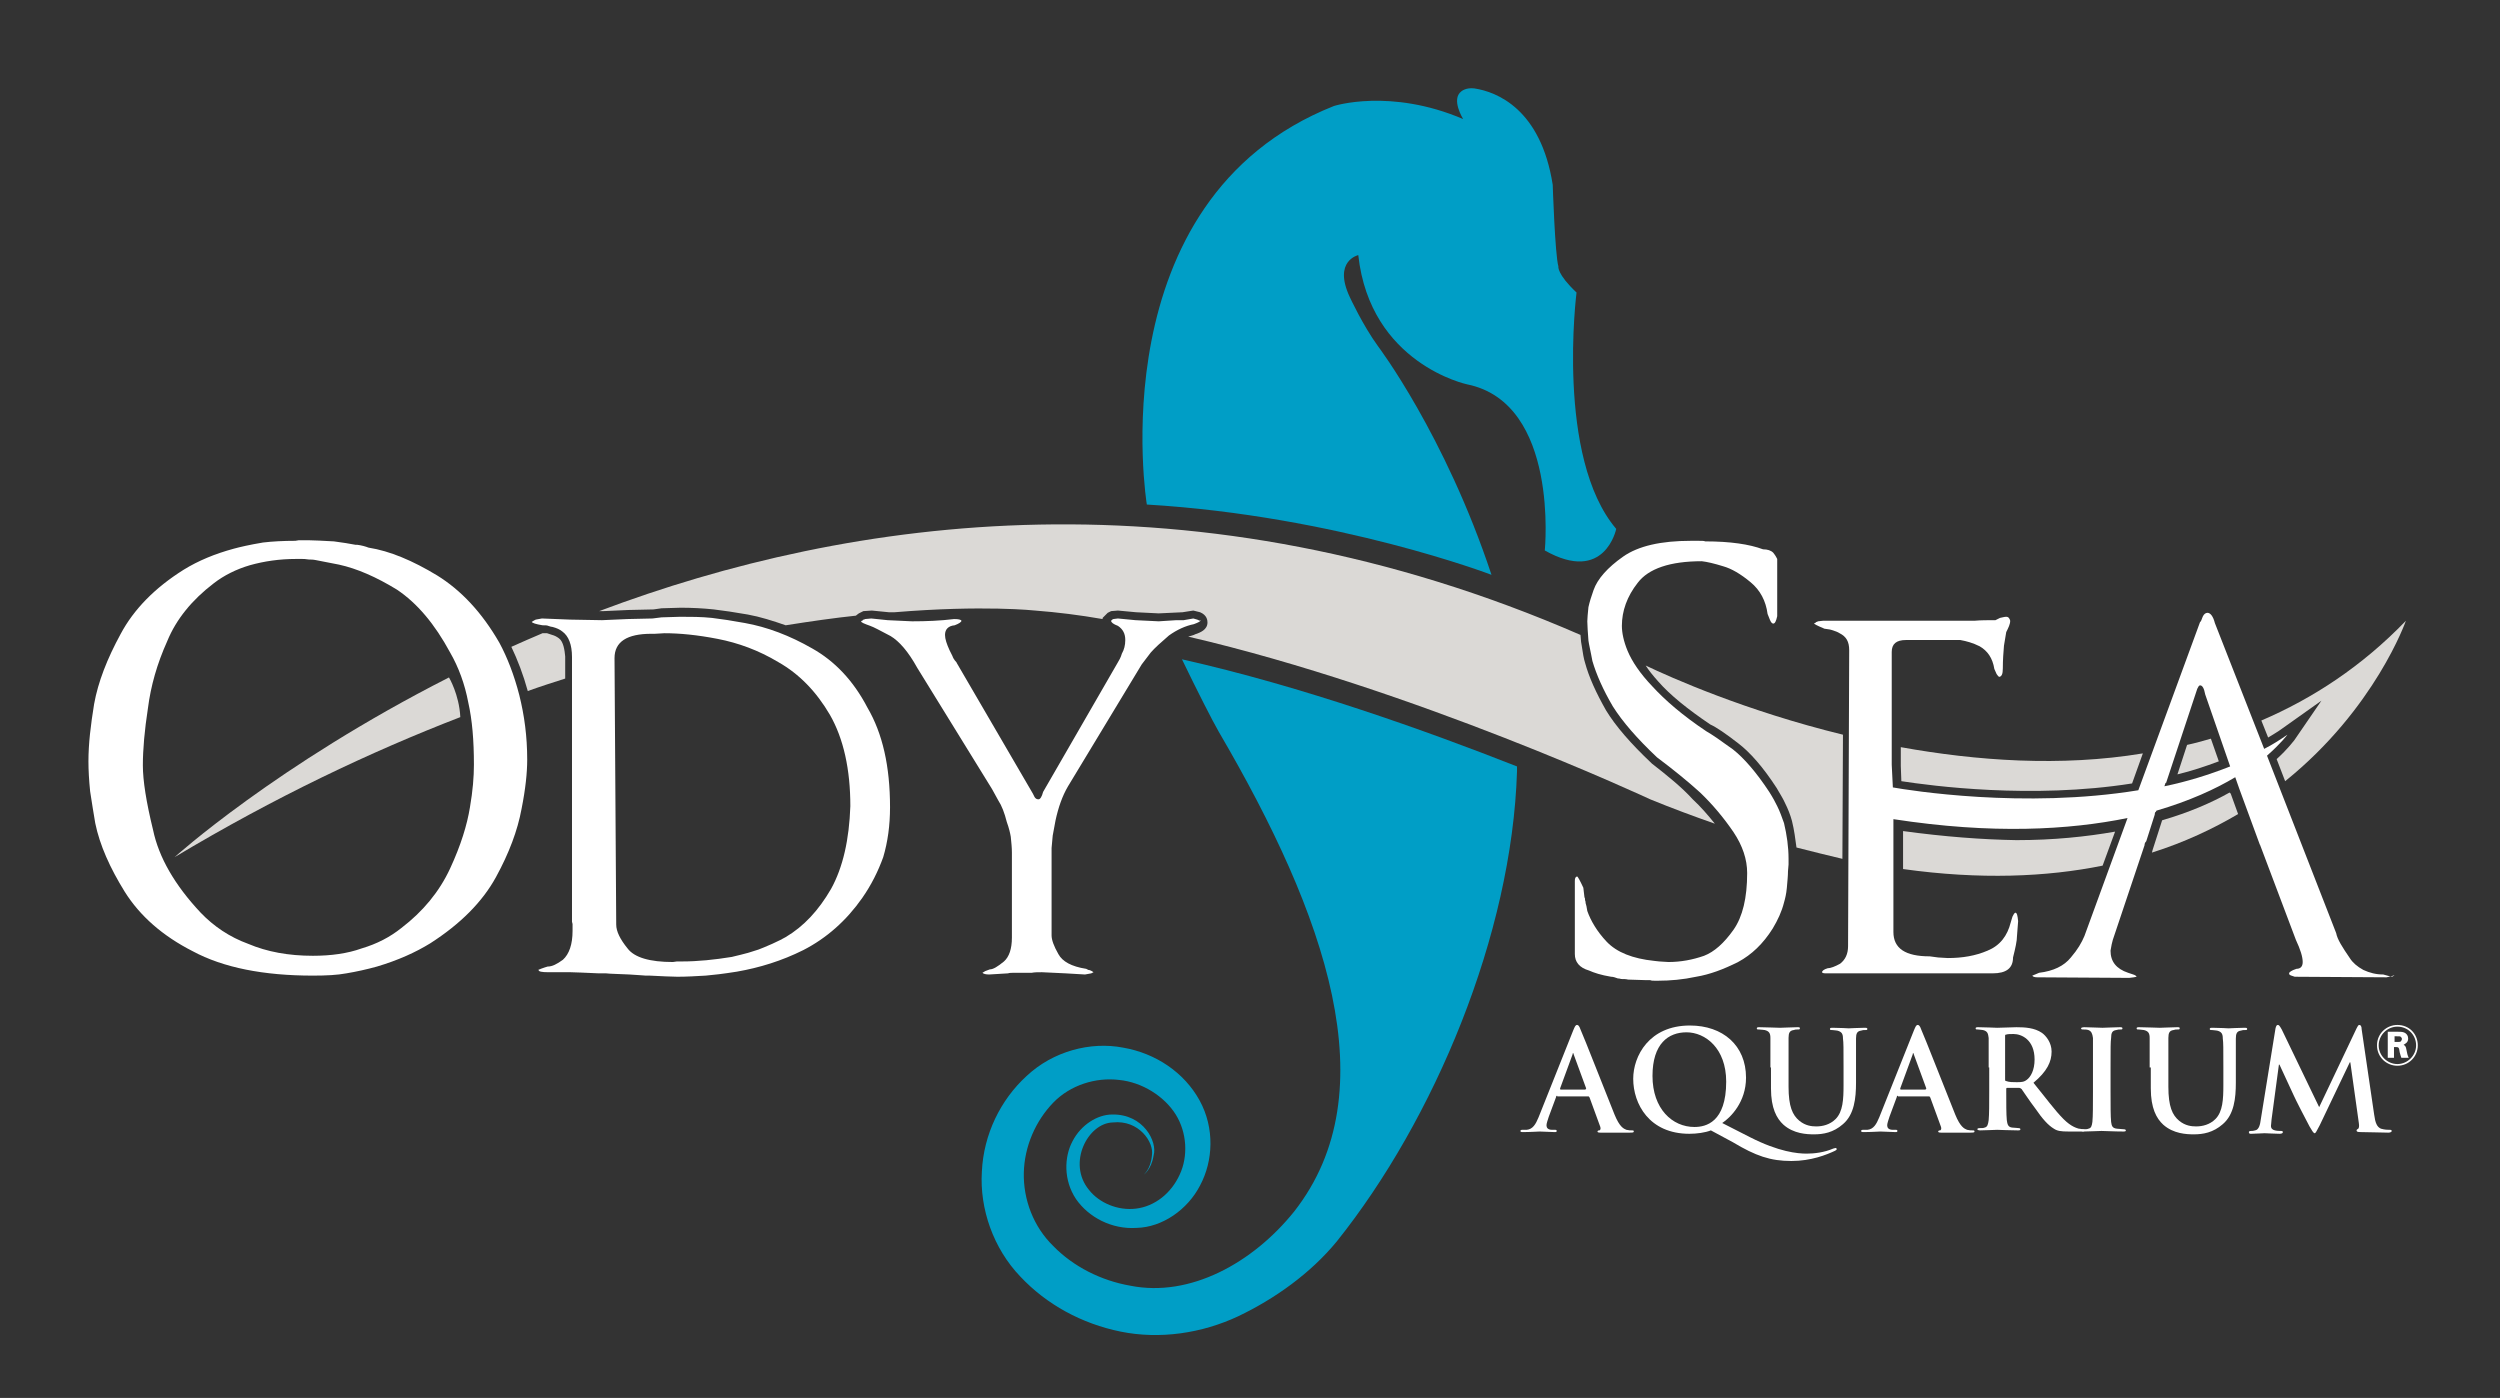
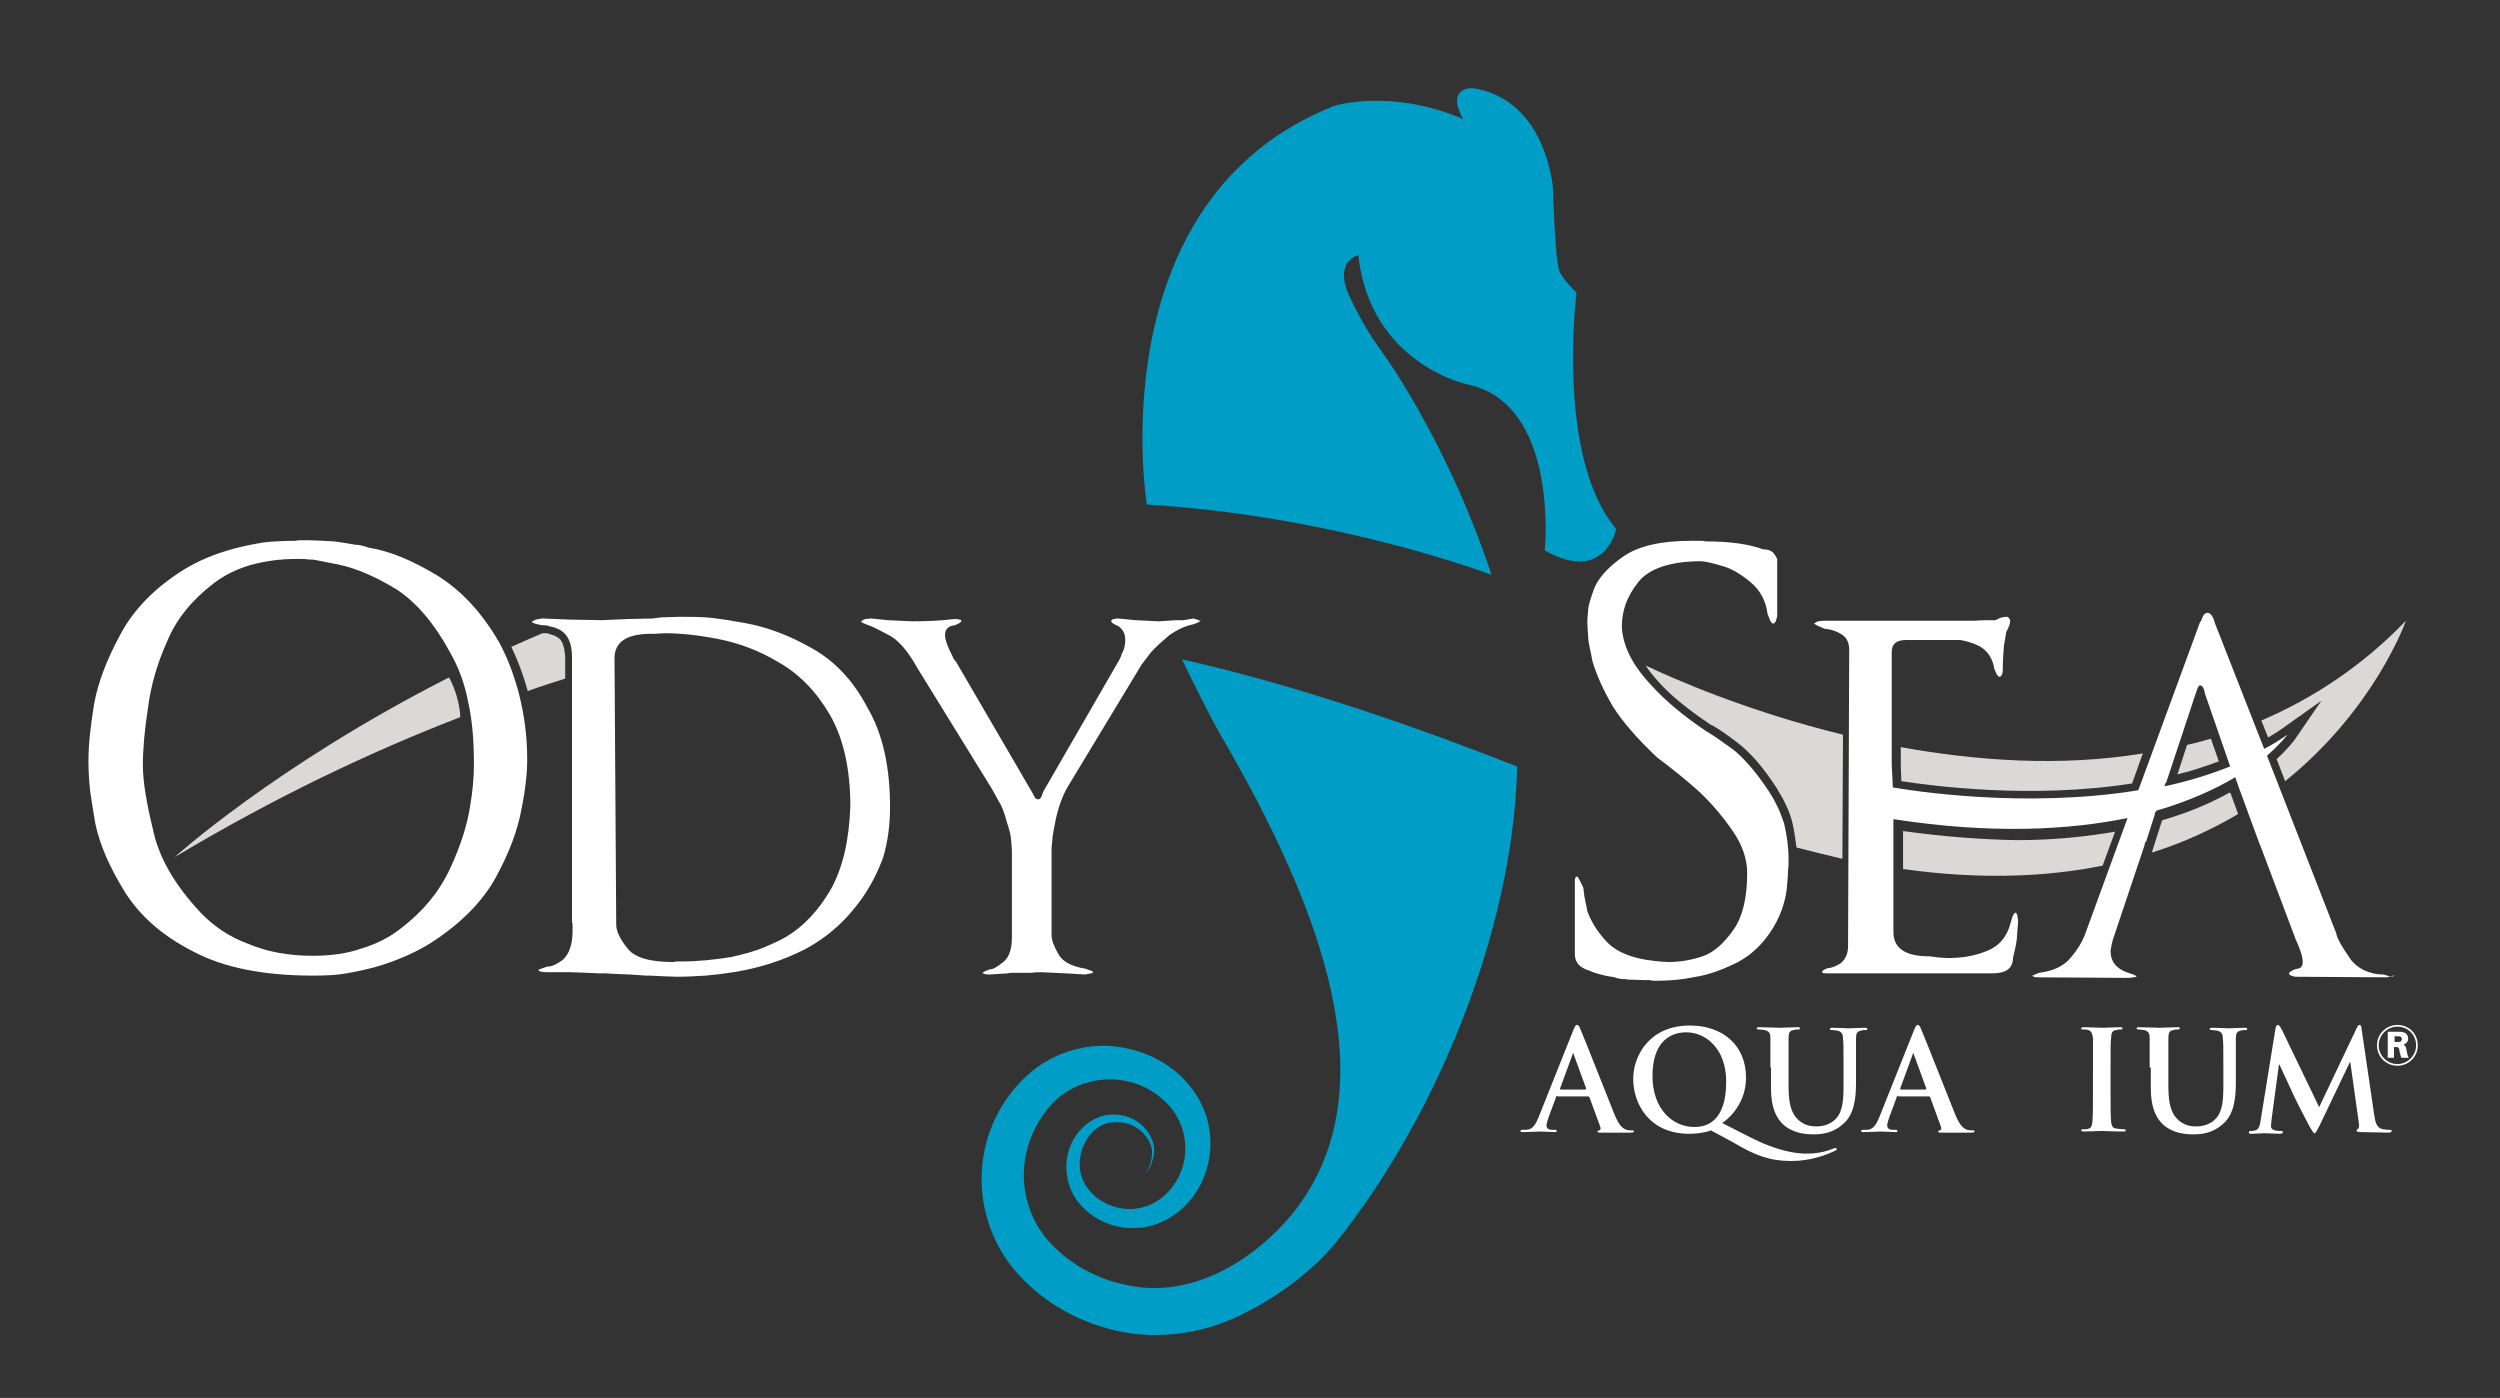
<svg xmlns="http://www.w3.org/2000/svg" version="1.1" id="Layer_1" x="0px" y="0px" viewBox="0 0 441 246.6" style="enable-background:new 0 0 441 246.6;" xml:space="preserve">
  <rect x="0" y="0" width="441" height="246.6" fill="#333333" stroke="none" />
  <style type="text/css">
	.st0{fill:#009EC6;}
	.st1{fill:#FFFFFF;}
	.st2{fill:#DBD9D6;}
</style>
  <path class="st0" d="M215,129.1c18.9,32.3,29.9,63.4,13.3,84.6c-7.3,9.1-18.4,15.2-28.9,13.1c-5.2-0.9-10.1-3.4-13.6-7  c-3.5-3.4-5.3-8.2-5.2-12.9c0.1-4.7,2.1-9.2,5.2-12.4c3-3.1,7.5-4.5,11.6-4c4.1,0.4,8,2.9,10,6.1c2,3.2,2.2,7.4,0.7,10.6  c-1.5,3.3-4.4,5.6-7.7,6c-3.2,0.4-6.5-1-8.3-3.3c-3.9-4.7-0.2-11.8,4.2-11.9c4.6-0.5,7.3,3.5,6.9,5.8c-0.2,2.5-1.5,3.4-1.4,3.4  c-0.1,0,1.3-0.8,1.7-3.4c0.7-2.4-1.8-7.3-7.3-7.2c-2.6,0-5.5,1.8-7,4.7c-1.5,2.8-1.6,6.9,0.6,10.2c2.2,3.2,6.3,5.4,10.7,5.1  c4.5-0.1,9-3.2,11.2-7.5c2.3-4.3,2.6-10.1-0.1-15c-2.7-4.9-7.7-8.3-13.5-9.3c-5.7-1.1-12.3,0.6-17,5c-4.6,4.2-7.6,10.3-7.9,16.9  c-0.4,6.5,2,13.5,6.8,18.5c4.6,4.9,10.8,8.3,17.7,9.7c6.9,1.4,14.3,0.3,20.7-2.7c6.5-3.1,12.8-7.6,17.4-13.2  c17.2-21.5,30.9-54.1,31.8-82.9c0-0.3,0-0.6,0-0.9c-16-6.3-37.8-14.1-59.1-18.9C211.1,121.7,213.9,127.2,215,129.1" />
  <path class="st0" d="M278.1,51.6c-3.5-3.3-3.2-4.6-3.2-4.6c-0.6-2.1-1-14.4-1-14.4c-2.1-13.4-9.9-16.4-13.8-17  c-1.5-0.2-2.3,0.5-2.3,0.5c-1.9,1.4,0.3,4.9,0.3,4.9c-12.9-5.5-22.8-2.3-22.8-2.3c-41.8,16.6-33,70.3-33,70.3  c33.6,2,60.8,12.4,60.8,12.4c-8.2-24.7-20-40.3-20-40.3c-2.7-3.7-5-8.7-5-8.7c-3-6.4,1.5-7.4,1.5-7.4c2.1,19.2,19.2,22.8,19.2,22.8  c16.3,3.3,13.7,29.3,13.7,29.3c10.6,6,12.6-3.8,12.6-3.8C274.4,80.7,278.1,51.6,278.1,51.6" />
  <path class="st1" d="M279.7,192.1c0.1,0,0.1-0.1,0.1-0.1l-2.2-6c0-0.1,0-0.2-0.1-0.2c-0.1,0-0.1,0.1-0.1,0.2l-2.2,6  c0,0.1,0,0.2,0.1,0.2H279.7z M274.7,193.3c-0.1,0-0.2,0-0.2,0.2l-1.3,3.5c-0.2,0.6-0.4,1.2-0.4,1.5c0,0.4,0.2,0.8,1,0.8h0.4  c0.3,0,0.4,0,0.4,0.2c0,0.2-0.1,0.2-0.4,0.2c-0.8,0-1.8-0.1-2.6-0.1c-0.3,0-1.6,0.1-2.9,0.1c-0.3,0-0.5,0-0.5-0.2  c0-0.1,0.1-0.2,0.3-0.2c0.2,0,0.6,0,0.8,0c1.1-0.1,1.6-1,2.1-2.2l6.1-15.3c0.3-0.7,0.4-1,0.7-1c0.2,0,0.4,0.2,0.6,0.8  c0.6,1.3,4.5,11.3,6,15c0.9,2.2,1.6,2.5,2.1,2.7c0.4,0.1,0.7,0.1,1,0.1c0.2,0,0.3,0,0.3,0.2c0,0.2-0.2,0.2-1.1,0.2  c-0.9,0-2.7,0-4.6,0c-0.4,0-0.7,0-0.7-0.2c0-0.1,0.1-0.2,0.3-0.2c0.2,0,0.3-0.3,0.2-0.6l-1.9-5.2c-0.1-0.1-0.1-0.2-0.2-0.2H274.7z" />
  <path class="st1" d="M304.5,190.8c0-5.9-3.7-8.7-7-8.7c-3.2,0-6,2-6,7.7c0,5.8,3.5,9,7.4,9C300.9,198.8,304.5,198,304.5,190.8   M301.8,199.4c-1,0.4-2.5,0.6-3.8,0.6c-7.1,0-9.9-5.3-9.9-9.7c0-4,2.8-9.4,10-9.4c5.8,0,9.9,3.5,9.9,9.2c0,4.3-2.7,7-4.2,8l4.9,2.5  c5.1,2.6,8.4,2.9,10,2.9c1.3,0,3.1-0.2,4.7-0.9c0.1,0,0.3-0.1,0.4-0.1c0.1,0,0.2,0.1,0.2,0.2c0,0.1-0.1,0.2-0.3,0.3  c-1.5,0.7-4.2,1.8-7.7,1.8c-3.7,0-6.3-0.9-10.3-3.3L301.8,199.4z" />
  <path class="st1" d="M312.3,188.3c0-3.7,0-4.4,0-5.2c0-0.8-0.2-1.2-1-1.4c-0.2,0-0.6-0.1-1-0.1c-0.3,0-0.4,0-0.4-0.2  c0-0.2,0.2-0.2,0.5-0.2c1.3,0,2.8,0.1,3.6,0.1c0.6,0,2.1-0.1,3-0.1c0.4,0,0.5,0,0.5,0.2c0,0.2-0.1,0.2-0.4,0.2c-0.3,0-0.4,0-0.7,0.1  c-0.7,0.1-0.9,0.5-0.9,1.4c0,0.8,0,1.5,0,5.2v3.4c0,3.5,0.7,5,1.9,6c1.1,0.9,2.2,1,3,1c1.1,0,2.4-0.3,3.4-1.3c1.3-1.3,1.4-3.5,1.4-6  v-3c0-3.7,0-4.4-0.1-5.2c0-0.8-0.2-1.2-1-1.4c-0.2,0-0.6-0.1-0.9-0.1c-0.3,0-0.4,0-0.4-0.2c0-0.2,0.2-0.2,0.5-0.2  c1.2,0,2.8,0.1,2.8,0.1c0.3,0,1.8-0.1,2.8-0.1c0.3,0,0.5,0,0.5,0.2c0,0.2-0.1,0.2-0.4,0.2c-0.3,0-0.4,0-0.7,0.1  c-0.7,0.1-0.9,0.5-0.9,1.4c0,0.8,0,1.5,0,5.2v2.6c0,2.7-0.3,5.6-2.3,7.3c-1.7,1.5-3.5,1.8-5.1,1.8c-1.3,0-3.6-0.1-5.4-1.7  c-1.2-1.1-2.2-2.9-2.2-6.4V188.3z" />
  <path class="st1" d="M339.7,192.1c0.1,0,0.1-0.1,0.1-0.1l-2.2-6c0-0.1,0-0.2-0.1-0.2c-0.1,0-0.1,0.1-0.1,0.2l-2.2,6  c0,0.1,0,0.2,0.1,0.2H339.7z M334.8,193.3c-0.1,0-0.2,0-0.2,0.2l-1.3,3.5c-0.2,0.6-0.4,1.2-0.4,1.5c0,0.4,0.2,0.8,1,0.8h0.4  c0.3,0,0.4,0,0.4,0.2c0,0.2-0.1,0.2-0.4,0.2c-0.8,0-1.8-0.1-2.6-0.1c-0.3,0-1.6,0.1-2.9,0.1c-0.3,0-0.5,0-0.5-0.2  c0-0.1,0.1-0.2,0.3-0.2c0.2,0,0.6,0,0.8,0c1.1-0.1,1.6-1,2.1-2.2l6.1-15.3c0.3-0.7,0.4-1,0.7-1c0.2,0,0.4,0.2,0.6,0.8  c0.6,1.3,4.5,11.3,6,15c0.9,2.2,1.6,2.5,2.1,2.7c0.4,0.1,0.7,0.1,1,0.1c0.2,0,0.3,0,0.3,0.2c0,0.2-0.2,0.2-1.1,0.2  c-0.9,0-2.7,0-4.6,0c-0.4,0-0.7,0-0.7-0.2c0-0.1,0.1-0.2,0.3-0.2c0.2,0,0.3-0.3,0.2-0.6l-1.9-5.2c-0.1-0.1-0.1-0.2-0.2-0.2H334.8z" />
-   <path class="st1" d="M353.7,190.3c0,0.3,0,0.4,0.2,0.4c0.5,0.2,1.2,0.2,1.9,0.2c1,0,1.3-0.1,1.7-0.4c0.7-0.5,1.4-1.7,1.4-3.6  c0-3.5-2.3-4.5-3.7-4.5c-0.6,0-1,0-1.3,0.1c-0.2,0-0.2,0.1-0.2,0.3V190.3z M350.8,188.3c0-3.7,0-4.4,0-5.2c-0.1-0.8-0.2-1.2-1-1.4  c-0.2,0-0.6-0.1-0.9-0.1c-0.3,0-0.4,0-0.4-0.2c0-0.2,0.2-0.2,0.5-0.2c1.3,0,2.8,0.1,3.3,0.1c0.8,0,2.7-0.1,3.4-0.1  c1.5,0,3.2,0.1,4.5,1c0.7,0.5,1.7,1.7,1.7,3.3c0,1.8-0.8,3.5-3.2,5.5c2.2,2.7,3.8,4.9,5.3,6.4c1.4,1.4,2.4,1.6,2.7,1.7  c0.3,0,0.5,0.1,0.7,0.1c0.2,0,0.3,0.1,0.3,0.2c0,0.2-0.2,0.2-0.5,0.2h-2.3c-1.4,0-2-0.1-2.6-0.5c-1-0.6-2-1.7-3.3-3.6  c-1-1.3-2.1-3-2.4-3.4c-0.1-0.1-0.3-0.2-0.4-0.2l-2.1,0c-0.1,0-0.2,0-0.2,0.2v0.3c0,2.3,0,4.2,0.1,5.2c0.1,0.7,0.2,1.2,0.9,1.3  c0.4,0,0.9,0.1,1.2,0.1c0.2,0,0.3,0.1,0.3,0.2c0,0.2-0.2,0.2-0.5,0.2c-1.4,0-3.2-0.1-3.6-0.1c-0.5,0-2,0.1-3,0.1  c-0.3,0-0.5-0.1-0.5-0.2c0-0.1,0.1-0.2,0.4-0.2c0.4,0,0.7,0,0.9-0.1c0.5-0.1,0.6-0.6,0.7-1.3c0.1-1,0.1-2.9,0.1-5.2V188.3z" />
  <path class="st1" d="M369.2,188.3c0-3.7,0-4.4,0-5.2c-0.1-0.8-0.3-1.2-0.8-1.4c-0.3-0.1-0.6-0.1-0.9-0.1c-0.2,0-0.4,0-0.4-0.2  c0-0.1,0.2-0.2,0.6-0.2c0.9,0,2.5,0.1,3.2,0.1c0.6,0,2-0.1,3-0.1c0.3,0,0.5,0,0.5,0.2c0,0.2-0.1,0.2-0.4,0.2c-0.2,0-0.4,0-0.7,0.1  c-0.7,0.1-0.9,0.5-0.9,1.4c-0.1,0.8-0.1,1.5-0.1,5.2v4.3c0,2.4,0,4.3,0.1,5.3c0.1,0.7,0.2,1.1,1,1.2c0.3,0,0.9,0.1,1.2,0.1  c0.3,0,0.4,0.1,0.4,0.2c0,0.2-0.2,0.2-0.5,0.2c-1.6,0-3.1-0.1-3.8-0.1c-0.6,0-2.1,0.1-3.1,0.1c-0.3,0-0.5-0.1-0.5-0.2  c0-0.1,0.1-0.2,0.4-0.2c0.4,0,0.7,0,0.9-0.1c0.5-0.1,0.6-0.5,0.7-1.2c0.1-1,0.1-2.9,0.1-5.3V188.3z" />
  <path class="st1" d="M379.2,188.3c0-3.7,0-4.4,0-5.2c0-0.8-0.2-1.2-1-1.4c-0.2,0-0.6-0.1-0.9-0.1c-0.3,0-0.4,0-0.4-0.2  c0-0.2,0.2-0.2,0.5-0.2c1.3,0,2.8,0.1,3.6,0.1c0.6,0,2.1-0.1,3-0.1c0.4,0,0.5,0,0.5,0.2c0,0.2-0.1,0.2-0.4,0.2c-0.3,0-0.4,0-0.7,0.1  c-0.7,0.1-0.9,0.5-0.9,1.4c0,0.8,0,1.5,0,5.2v3.4c0,3.5,0.7,5,1.9,6c1.1,0.9,2.2,1,3,1c1.1,0,2.4-0.3,3.4-1.3c1.3-1.3,1.4-3.5,1.4-6  v-3c0-3.7,0-4.4-0.1-5.2c0-0.8-0.2-1.2-1-1.4c-0.2,0-0.6-0.1-0.9-0.1c-0.3,0-0.4,0-0.4-0.2c0-0.2,0.2-0.2,0.5-0.2  c1.2,0,2.8,0.1,2.8,0.1c0.3,0,1.8-0.1,2.8-0.1c0.3,0,0.5,0,0.5,0.2c0,0.2-0.1,0.2-0.4,0.2c-0.3,0-0.4,0-0.7,0.1  c-0.7,0.1-0.9,0.5-0.9,1.4c0,0.8,0,1.5,0,5.2v2.6c0,2.7-0.3,5.6-2.3,7.3c-1.7,1.5-3.5,1.8-5.1,1.8c-1.3,0-3.6-0.1-5.4-1.7  c-1.2-1.1-2.2-2.9-2.2-6.4V188.3z" />
  <path class="st1" d="M401.4,181.4c0.1-0.4,0.2-0.6,0.4-0.6c0.2,0,0.3,0.1,0.7,0.8l6.6,13.7l6.6-13.9c0.2-0.4,0.3-0.6,0.5-0.6  c0.2,0,0.4,0.2,0.4,0.8l2.2,15c0.2,1.5,0.5,2.2,1.2,2.5c0.7,0.2,1.2,0.2,1.5,0.2c0.2,0,0.4,0,0.4,0.2c0,0.2-0.3,0.3-0.6,0.3  c-0.6,0-4-0.1-4.9-0.1c-0.6,0-0.7-0.1-0.7-0.3c0-0.1,0.1-0.2,0.3-0.3c0.1-0.1,0.2-0.4,0.1-1l-1.5-10.7h-0.1l-5.3,11.1  c-0.6,1.1-0.7,1.4-0.9,1.4c-0.2,0-0.5-0.5-0.9-1.2c-0.6-1.1-2.5-4.8-2.8-5.5c-0.2-0.5-1.7-3.6-2.5-5.4h-0.1l-1.3,9.7  c0,0.4-0.1,0.8-0.1,1.1c0,0.5,0.3,0.7,0.7,0.8c0.4,0.1,0.8,0.1,1,0.1c0.2,0,0.4,0,0.4,0.2c0,0.2-0.2,0.3-0.6,0.3  c-1,0-2.1-0.1-2.6-0.1c-0.5,0-1.6,0.1-2.4,0.1c-0.2,0-0.4,0-0.4-0.3c0-0.1,0.1-0.2,0.4-0.2c0.2,0,0.4,0,0.7-0.1  c0.7-0.1,0.9-1.1,1-1.9L401.4,181.4z" />
  <path class="st1" d="M82.9,142.4c-0.5,3.1-1.6,6.7-3.5,10.8c-1.9,4.1-4.8,7.6-8.6,10.5c-2,1.6-4.3,2.8-7,3.6  c-2.5,0.9-5.4,1.3-8.6,1.3c-4.3,0-8.1-0.7-11.4-2.1c-3.3-1.2-6.1-3.1-8.4-5.5c-4.6-4.9-7.4-9.8-8.4-14.6c-1.2-4.9-1.8-8.7-1.8-11.4  c0-2.8,0.3-6.2,0.9-10.1c0.5-3.9,1.6-7.8,3.4-11.8c1.6-3.9,4.4-7.3,8.2-10.2c1.8-1.4,4-2.5,6.4-3.2c2.5-0.7,5.2-1.1,8.1-1.1h1.1  c0.2,0,0.6,0,1.2,0.1c0.3,0,0.7,0,1.2,0.1l4.1,0.8c3.2,0.7,6.6,2.2,10.2,4.4c3.6,2.4,6.7,6.1,9.4,11.1c1.5,2.6,2.6,5.6,3.2,8.8  c0.7,3.1,1,6.7,1,11C83.6,137,83.4,139.5,82.9,142.4 M88.1,113.4c-3.1-5.4-6.8-9.3-11-11.9c-4.3-2.6-8.3-4.3-12.1-4.9  c-0.5-0.2-1.2-0.4-2-0.5h-0.3c-1-0.2-2.3-0.4-3.8-0.6c-2-0.1-3.5-0.2-4.5-0.2h-1.7l-0.6,0.1c-2.1,0-4,0.1-5.7,0.3  c-2.4,0.4-4.1,0.8-5.2,1.1c-3.3,0.9-6.2,2.1-8.8,3.7c-5.1,3.2-8.8,7-11.1,11.3c-2.4,4.4-4,8.5-4.7,12.4c-0.6,3.7-1,7-1,10.1  c0,1.6,0.1,3.3,0.3,5.3c0.3,2,0.6,3.8,0.9,5.6c0.8,3.9,2.6,7.9,5.2,12.1c2.7,4.3,6.7,7.8,12,10.5c5.4,2.9,12.5,4.3,21.2,4.3  c2.4,0,4.3-0.1,5.9-0.4c1.8-0.3,3.6-0.7,5.4-1.2c3.7-1.1,6.8-2.5,9.4-4.1c5.3-3.4,9.2-7.3,11.6-11.7c2.3-4.2,3.8-8.2,4.5-12  c0.7-3.5,1-6.4,1-8.7c0-4.1-0.5-7.8-1.4-11.4C90.7,119.1,89.5,116,88.1,113.4" />
  <path class="st1" d="M146.6,156.8c-2.2,3.8-4.8,6.6-8,8.5c-0.5,0.3-1.3,0.7-2.4,1.2c-1.1,0.5-1.9,0.8-2.4,1c-1,0.3-1.8,0.6-2.3,0.7  c-0.4,0.1-1.1,0.3-2,0.5l-0.4,0.1c-3.1,0.5-6,0.8-8.8,0.8h-0.9l-0.7,0.1c-4.1,0-6.8-0.8-8-2.4c-1.3-1.6-2-3-2-4.2l-0.3-47  c0-2.9,2.2-4.3,6.5-4.3h0.6l1.7-0.1c2.7,0,5.8,0.3,9.4,1c3.6,0.7,7.2,2,10.7,4.1c3.7,2.1,6.7,5.2,9.1,9.3c2.4,4.2,3.6,9.6,3.6,16.1  C149.8,148.1,148.7,153,146.6,156.8 M143.3,114.4c-4-2.3-8-3.8-11.9-4.5c-2.2-0.4-4.1-0.7-5.8-0.9c-1.9-0.2-3.8-0.2-5.6-0.2  l-3.3,0.1l-1.6,0.2l-4.4,0.1l-4.5,0.2l-5.6-0.1l-5-0.2l-1.1,0.2c-0.2,0.1-0.4,0.2-0.7,0.4c0.1,0.2,0.7,0.4,1.9,0.6  c0.5,0,0.8,0,1,0.1c0.3,0.1,0.6,0.2,0.8,0.2c0.7,0.2,1.2,0.4,1.7,0.8c1.1,0.8,1.7,2.3,1.7,4.5v46.7l0.1,0.4v0.5v0.7  c0,2.4-0.6,4.1-1.7,5.1c-1.1,0.8-1.9,1.2-2.7,1.2c-0.3,0.1-0.7,0.2-1.2,0.4l-0.2,0.1c-0.1,0-0.2,0-0.2,0.1c0,0.3,0.6,0.4,1.7,0.4  h3.9c0.8,0,2.5,0.1,5,0.2h1.3c0.8,0.1,2.2,0.1,4.1,0.2c1.8,0.1,2.7,0.2,2.9,0.2h0.7c2.2,0.1,3.8,0.2,4.9,0.2c1.6,0,3.3-0.1,5-0.2  c1.2-0.1,3-0.3,5.5-0.7c4-0.7,7.9-1.9,11.7-3.8c4.1-2.1,7.6-5.2,10.4-9.2c1.6-2.3,2.8-4.7,3.7-7.2c0.8-2.7,1.2-5.6,1.2-8.8  c0-7.2-1.3-13-4-17.6C150.5,120,147.2,116.6,143.3,114.4" />
  <path class="st1" d="M211.2,109.3l-0.7-0.2l-1.7,0.3h-1.3l-3.1,0.2l-4.1-0.2l-3.1-0.3l-0.8,0.1l-0.2,0.1c-0.1,0.1-0.2,0.2-0.2,0.2  c0,0.3,0.4,0.6,1.2,0.9c0.9,0.6,1.3,1.4,1.3,2.5c0,0.9-0.2,1.7-0.6,2.4c-0.2,0.7-0.5,1.2-0.8,1.7l-13.1,22.7  c-0.2,0.8-0.5,1.3-0.8,1.3c-0.3,0-0.5-0.1-0.7-0.4l-0.3-0.6L168.8,117l-0.1-0.2c-0.4-0.4-0.6-0.8-0.7-1.1l-0.5-1  c-0.5-1.1-0.8-2-0.8-2.7c0-1,0.6-1.6,1.7-1.7c0.8-0.3,1.2-0.6,1.2-0.8c-0.1-0.2-0.5-0.3-1.3-0.3c-2.4,0.3-4.9,0.4-7.4,0.4l-4.3-0.2  l-2.9-0.3l-1.1,0.1l-0.2,0.1c-0.1,0-0.2,0-0.2,0.1l-0.1,0.1c-0.1,0-0.1,0-0.2,0.1c0,0.2,0.5,0.4,1.6,0.8c0.6,0.2,1.7,0.8,3.6,1.8  c1.5,0.9,3.1,2.7,4.7,5.6l13.2,21.4l1.1,2c0.6,0.9,1.1,2.2,1.5,3.8c0.4,1.1,0.6,2,0.7,2.6c0.1,1,0.2,1.9,0.2,2.8v15  c0,2-0.5,3.4-1.4,4.2c-1.1,0.9-1.9,1.4-2.5,1.4l-0.8,0.3l-0.5,0.3c0.2,0.2,0.6,0.3,1.2,0.3l3.3-0.2c0.3-0.1,0.7-0.1,1.2-0.1h1.3h1.7  c0.5-0.1,1.1-0.1,1.8-0.1l4.2,0.2l3.4,0.2l1.1-0.2l0.4-0.2l-0.3-0.2c-0.2-0.1-0.4-0.2-0.6-0.2l-0.4-0.2c-2.6-0.4-4.2-1.3-4.9-2.6  c-0.8-1.4-1.2-2.5-1.2-3.3v-15.4l0.2-2.2l0.5-2.7c0.5-2.3,1.2-4.3,2.2-6l13-21.5l1.6-2.1c0.7-0.8,1.8-1.8,3.2-3c1.4-1,2.9-1.7,4.4-2  c0.8-0.3,1.2-0.5,1.2-0.7C211.6,109.6,211.5,109.4,211.2,109.3" />
  <path class="st1" d="M313.5,142.2c-0.3-0.6-0.7-1.4-1.4-2.5c-2.3-3.5-4.5-6-6.4-7.5c-2.2-1.6-3.8-2.7-4.7-3.2  c-4.2-2.8-7.3-5.5-9.5-7.9c-2.2-2.3-3.6-4.4-4.4-6.3c-0.7-1.7-1-3.2-1-4.4c0-2.6,0.9-5.2,2.8-7.6c1.9-2.5,5.7-3.8,11.3-3.8  c0.9,0.1,2.2,0.4,3.8,0.9c1.4,0.4,3,1.3,4.8,2.8c1.7,1.4,2.7,3.3,3,5.6l0.4,1c0.2,0.5,0.4,0.7,0.6,0.7c0.3,0,0.5-0.4,0.7-1.3V98.6  c-0.1-0.2-0.3-0.6-0.7-1.1c-0.4-0.4-1-0.6-1.8-0.6c-2.4-0.9-5.8-1.4-10.2-1.4c-0.2-0.1-0.6-0.1-1.2-0.1h-1.3c-5.3,0-9.3,0.9-12,2.8  c-2.7,1.9-4.5,3.9-5.2,5.9c-0.4,1.1-0.7,2.1-0.9,3c-0.1,1.1-0.2,1.9-0.2,2.5c0,0.8,0.1,1.9,0.2,3.4l0.1,0.6c0.3,1.5,0.5,2.4,0.6,3  c0.7,2.4,1.9,5.1,3.6,8c1.7,2.7,4.3,5.7,7.8,9c2.8,2.1,5.4,4.2,7.6,6.2c2.2,2.1,4.2,4.5,5.9,7c1.6,2.4,2.4,4.8,2.4,7.2  c0,4.4-0.8,7.7-2.4,10c-1.7,2.4-3.4,3.9-5.2,4.6c-2,0.7-4.1,1.1-6.3,1.1l-1.6-0.1l-0.9-0.1c-3.8-0.4-6.6-1.5-8.4-3.4  c-1.7-1.8-2.8-3.7-3.4-5.4c-0.1-0.7-0.2-1.1-0.3-1.4c0-0.1,0-0.3-0.1-0.5c0-0.2,0-0.4-0.1-0.5l-0.2-1.7c-0.6-1.3-1-2-1.1-2  c-0.3,0.1-0.4,0.3-0.4,0.8v1.2v11.7c0,1.4,0.8,2.4,2.5,2.9c0.9,0.4,2.1,0.8,3.9,1.1c0.3,0,0.7,0.1,1.2,0.3c0.1,0,0.3,0,0.6,0.1  c0.4,0,0.8,0,1.2,0.1l3.2,0.1h0.7c0.2,0.1,0.5,0.1,0.8,0.1h0.6c2.1,0,4.4-0.2,6.7-0.7c2.4-0.4,4.8-1.3,7.4-2.6  c2.4-1.3,4.4-3.2,6.1-5.9c0.9-1.5,1.6-3,2-4.6c0.2-0.7,0.4-1.5,0.5-2.6c0.1-1.2,0.2-2.1,0.2-2.9l0.1-1.2v-1c0-2.1-0.3-4.2-0.8-6.3  C314.3,144.1,314,143.2,313.5,142.2" />
  <path class="st1" d="M381.8,138.7l0.2-0.6l0.1,0l5.2-15.7l0.3-0.9c0.2-0.4,0.3-0.6,0.5-0.6c0.4,0,0.7,0.5,0.9,1.6l4.4,12.7  C389.6,136.7,385.7,137.9,381.8,138.7 M421.5,172.2l-1.1-0.3c-1.3,0-2.4-0.3-3.5-0.8c-1.1-0.6-1.9-1.3-2.4-2.1  c-1.3-1.9-2.2-3.3-2.4-4.4l-12.2-31.3c2.5-2.2,3.6-3.7,3.6-3.7c-1.3,0.9-2.7,1.8-4.1,2.5l-8.7-22.2c-0.3-1.2-0.8-1.8-1.3-1.8  c-0.3,0-0.6,0.2-0.8,0.6c-0.1,0.3-0.2,0.4-0.2,0.5c-0.1,0.3-0.2,0.5-0.3,0.5l-10.9,29.7c-20.2,3.3-40.5,0-43.3-0.5l-0.2-4v-19.9  c0-1.4,0.8-2.1,2.5-2.1h9.6c1.1,0.2,2.2,0.5,3.4,1.1c1.4,0.8,2.3,2.1,2.6,4l0.4,0.9l0.3,0.4l0.2,0.1c0.4-0.1,0.6-0.5,0.6-1.5  c0-1.5,0.1-2.8,0.2-4l0.4-2.4c0.4-0.8,0.7-1.4,0.7-2c-0.1-0.4-0.3-0.7-0.7-0.7c-0.3,0-0.6,0.1-1.1,0.2l-0.8,0.4  c-1.3,0-2.6,0-3.7,0.1h-4h-10.1h-12.6l-0.9,0.1l-0.2,0.1c-0.1,0-0.1,0-0.2,0.1l-0.1,0.1c-0.1,0-0.1,0-0.2,0.1  c0.1,0.1,0.6,0.4,1.6,0.8l0.2,0.1c0.5,0.1,0.9,0.1,1.2,0.2c0.7,0.2,1.2,0.4,1.5,0.6c1.2,0.6,1.7,1.5,1.7,3l-0.2,52.2  c0,1.4-0.5,2.4-1.4,3.1c-0.9,0.5-1.7,0.8-2.2,0.8c-0.7,0.2-1,0.5-1,0.7c0.1,0.2,0.4,0.2,0.9,0.2h29.2c2.4,0,3.6-0.9,3.6-2.8  c0.4-1.6,0.7-2.9,0.7-3.8l0.2-2.6c-0.1-1-0.2-1.5-0.5-1.5c-0.2,0.1-0.3,0.3-0.5,0.7l-0.3,1c-0.6,2.4-1.9,4.1-4.1,5  c-2.1,0.9-4.4,1.3-7,1.3l-1.7-0.1l-1.5-0.2c-4.3,0-6.4-1.4-6.4-4.3v-19.9c17.5,2.7,31,1.9,41.3-0.2l-7.6,20.8  c-0.5,1.2-1.2,2.4-2.4,3.8c-1.2,1.5-3.1,2.4-5.6,2.7l-0.7,0.3l-0.5,0.2c0.1,0.2,0.4,0.3,0.9,0.3l16.2,0.1l0.8-0.1l0.5-0.1  c-0.1-0.2-0.3-0.3-0.6-0.4l-0.9-0.3c-2.1-0.7-3.1-2-3.1-3.9l0.2-1.1l0.2-0.8l5.6-16.7c0-0.3,0.1-0.5,0.3-0.7l1.5-4.7  c0-0.3,0.1-0.5,0.2-0.5l0.1-0.2c5.8-1.7,10.4-3.8,13.9-5.9l0.7,2l3.6,9.8c0,0.1,0.1,0.1,0.1,0.2l6.3,16.7c0.8,1.7,1.2,3,1.2,3.9  c0,0.8-0.4,1.2-1.1,1.2c-0.9,0.3-1.3,0.6-1.3,0.8c0,0.2,0.1,0.3,0.4,0.4l0.6,0.2l16.2,0.1l0.9-0.2l0.5-0.2  C422,172.4,421.8,172.3,421.5,172.2" />
  <path class="st2" d="M30.8,151.2c17.7-10.6,34.6-18.6,50.4-24.7c-0.2-4-2-7-2-7C48.7,135,30.8,151.2,30.8,151.2" />
  <path class="st2" d="M335.7,146.6v6.7c13.6,1.9,25.3,1.4,35.2-0.6l2.2-6c-5.1,0.9-10.9,1.5-17.4,1.5  C349.7,148.1,343,147.6,335.7,146.6" />
  <path class="st2" d="M390,130.3c-1.4,0.4-2.8,0.8-4.2,1.1l-1.7,5.2c2.5-0.6,4.9-1.4,7.3-2.3L390,130.3z" />
  <path class="st2" d="M292.5,120.2c2.1,2.4,5.2,4.9,9.2,7.6c1.1,0.5,2.7,1.6,4.9,3.3c2.1,1.6,4.4,4.2,6.8,7.9c0.7,1.2,1.2,2,1.5,2.7  c0.5,1,0.9,2,1.2,3.1c0.4,1.6,0.6,3.2,0.8,4.7c2.8,0.7,5.5,1.4,8.1,2l0.1-21.9c-17.2-4.2-30.4-10.1-34.8-12.2  C290.8,118.2,291.6,119.2,292.5,120.2" />
  <path class="st2" d="M398.9,127.1l1.2,3c0.8-0.5,1.7-1,2.5-1.6l6.9-4.9l-4.8,7c-0.2,0.2-1.1,1.5-3.1,3.3l1.5,3.9  c15.9-12.8,21.3-28.3,21.3-28.3C416.7,117.5,408,123.2,398.9,127.1" />
  <path class="st2" d="M335.3,131.8v3.3l0.1,2.7c5.2,0.8,23,3.2,40.7,0.4l1.9-5.3C363.5,135.3,348.6,134.2,335.3,131.8" />
-   <path class="st2" d="M291.4,134.7l-0.1-0.1c-3.6-3.4-6.3-6.5-8-9.3c-1.7-3-3-5.8-3.7-8.4c-0.2-0.6-0.4-1.7-0.6-3.1l-0.1-0.6  c0-0.4-0.1-0.8-0.1-1.2c-68-29.6-128.8-20.9-173.1-4.2l0.8,0l4.4-0.2l4.4-0.1l1.4-0.2l3.4-0.1h0c1.9,0,3.9,0.1,5.8,0.3  c1.7,0.2,3.7,0.5,6,0.9c2.2,0.4,4.4,1.1,6.7,1.9c4.4-0.7,8.6-1.3,12.4-1.7l0.1-0.1c0.1-0.1,0.3-0.2,0.4-0.3c0.2-0.1,0.4-0.2,0.6-0.3  l0.2-0.1l1.5-0.1l3,0.3l1,0c15.7-1.3,24.8-0.3,24.8-0.3c3.9,0.3,7.9,0.8,11.9,1.5V109l0.9-0.9l0.6-0.3l1.2-0.1l3.2,0.3l4,0.2  l4.2-0.2l1.9-0.3l1.2,0.3c1.2,0.5,1.3,1.4,1.3,1.8c0,1.3-1.3,1.8-2.2,2.1l-0.2,0.1c-0.3,0.1-0.6,0.2-1,0.3  c40,9.3,81.5,28.7,81.5,28.7c3.9,1.6,7.7,3,11.4,4.3c-1.2-1.5-2.5-3-3.9-4.3C296.7,138.9,294.1,136.8,291.4,134.7" />
  <path class="st2" d="M98.6,112.6c-0.4-0.3-0.8-0.5-1.2-0.6c-0.3-0.1-0.6-0.2-0.9-0.3c-0.1,0-0.3,0-0.5,0l-0.2,0c0,0,0,0-0.1,0  c-1.9,0.8-3.7,1.6-5.5,2.4c1.1,2.3,2.1,4.9,2.9,7.8c2.2-0.8,4.4-1.5,6.6-2.2l0-3.9C99.6,114.7,99.4,113.2,98.6,112.6" />
  <path class="st2" d="M393.3,139.8c-3.2,1.8-7.1,3.5-11.9,4.9l-1.7,5.3l-0.1,0.4c5.7-1.8,10.8-4.2,15.2-6.8l-1.3-3.6L393.3,139.8z" />
  <g>
    <path class="st1" d="M422.9,188c-1.9,0-3.6-1.5-3.6-3.6c0-2.1,1.7-3.6,3.6-3.6c2.1,0,3.6,1.6,3.6,3.6   C426.5,186.4,424.9,188,422.9,188z M422.9,181.1c-1.8,0-3.3,1.5-3.3,3.3c0,1.8,1.5,3.3,3.3,3.3c1.8,0,3.3-1.5,3.3-3.3   C426.2,182.6,424.8,181.1,422.9,181.1z M422.9,182c0.4,0,0.8,0,1.1,0.1c0.6,0.2,0.8,0.7,0.8,1.1c0,0.7-0.5,0.9-0.8,1.1   c0.3,0.2,0.4,0.3,0.5,0.9c0.1,0.6,0.2,1,0.4,1.4h-1.3c-0.1-0.3-0.2-0.6-0.3-1c-0.1-0.9-0.2-0.9-0.8-0.9h-0.2v1.9h-1.1V182H422.9z    M422.4,183.8h0.5c0.3,0,0.5,0,0.6-0.1c0.1-0.1,0.2-0.3,0.2-0.4c0-0.2-0.1-0.3-0.2-0.4c-0.1-0.1-0.2-0.1-0.8-0.1h-0.3V183.8z" />
  </g>
</svg>